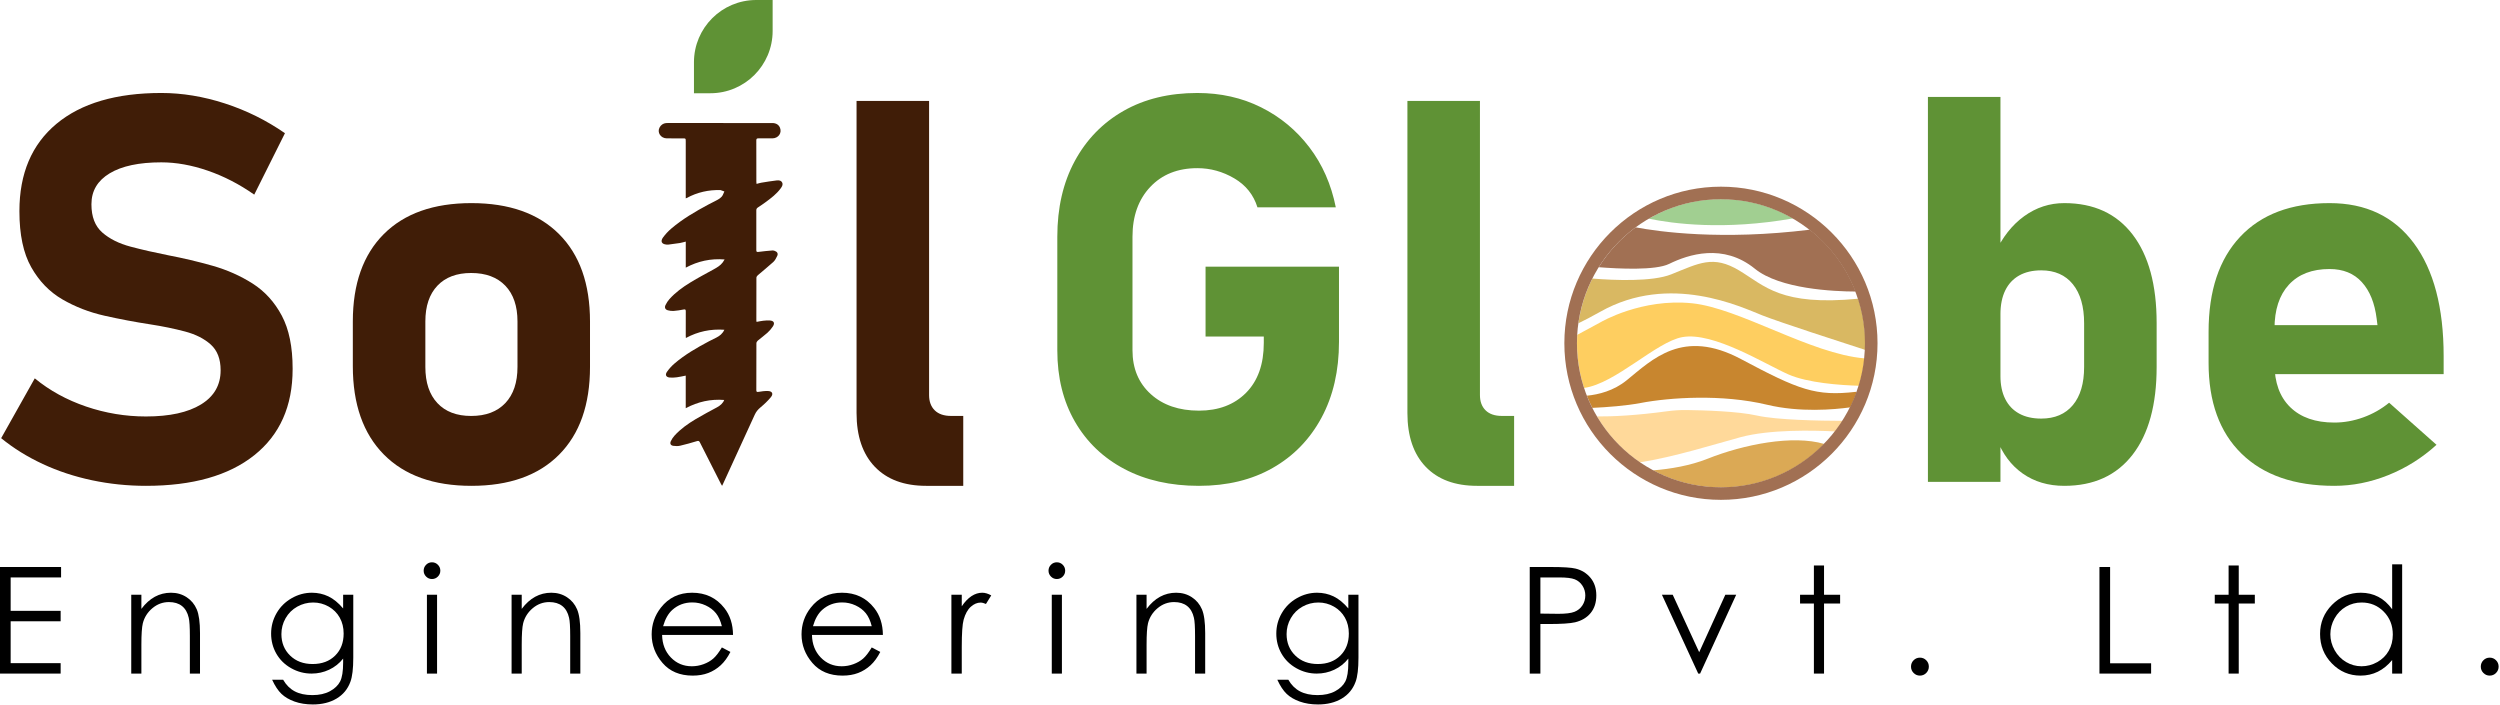
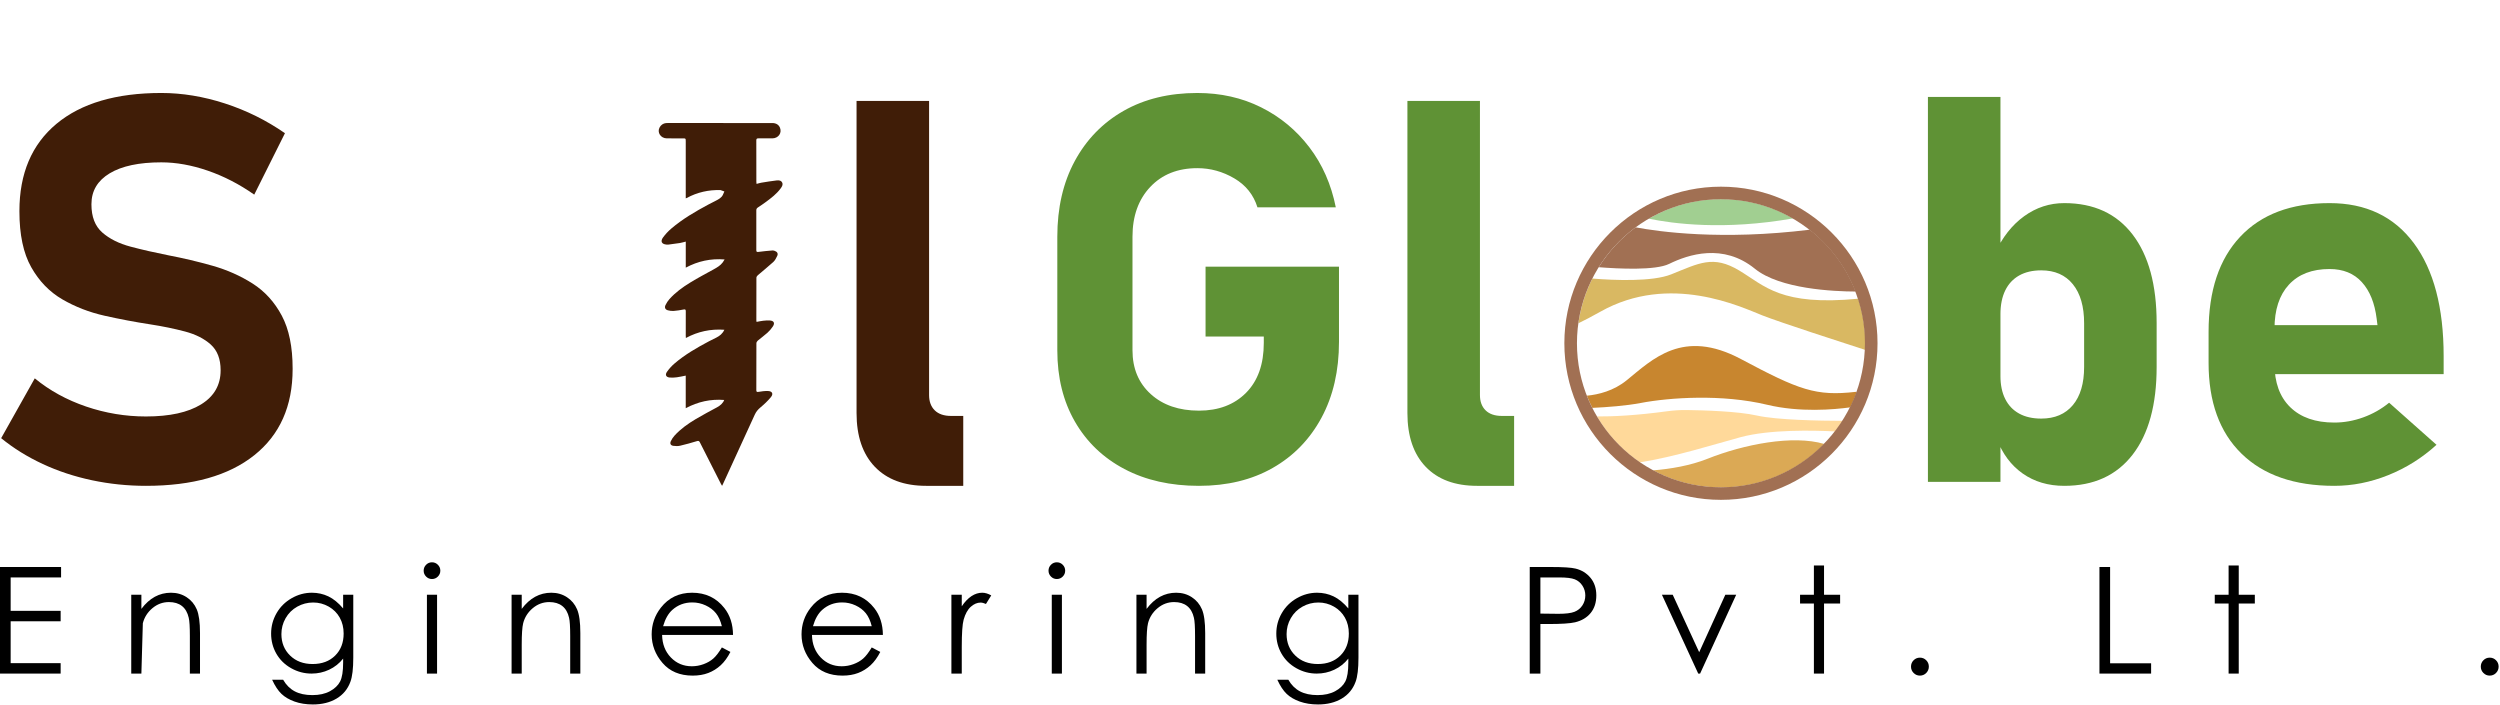
<svg xmlns="http://www.w3.org/2000/svg" width="100%" height="100%" viewBox="0 0 443 125" version="1.1" xml:space="preserve" style="fill-rule:evenodd;clip-rule:evenodd;stroke-linejoin:round;stroke-miterlimit:2;">
  <g transform="matrix(1,0,0,1,317.728,37.451)">
    <path d="M0,1.25C-3.751,-0.915 -8.1,-2.159 -12.742,-2.159C-17.419,-2.159 -21.799,-0.896 -25.568,1.299C-21.367,2.175 -12.238,3.409 0,1.25" style="fill:rgb(161,207,145);fill-rule:nonzero;" />
  </g>
  <g transform="matrix(1,0,0,1,295.773,45.182)">
    <path d="M0,1.579C3.397,-0.089 9.576,-2.128 15.198,2.444C19.627,6.045 29.188,6.464 33.05,6.48C31.373,2.125 28.539,-1.653 24.922,-4.48C9.289,-2.556 -1.821,-4.12 -5.948,-4.901C-8.545,-2.982 -10.764,-0.581 -12.477,2.168C-8.944,2.449 -2.427,2.77 0,1.579" style="fill:rgb(161,112,83);fill-rule:nonzero;" />
  </g>
  <g transform="matrix(1,0,0,1,312.33,51.247)">
    <path d="M0,4.657C3.08,5.869 14.201,9.472 18.166,10.75C18.184,10.363 18.195,9.975 18.195,9.584C18.195,6.827 17.753,4.175 16.944,1.687C3.202,3.004 0.428,-0.572 -4.14,-3.313C-8.773,-6.093 -11.244,-4.611 -16.187,-2.633C-19.526,-1.298 -26.187,-1.569 -30.162,-1.886C-31.392,0.556 -32.241,3.221 -32.633,6.034C-31.542,5.51 -30.253,4.835 -28.729,3.978C-16.435,-2.942 -3.769,3.175 0,4.657" style="fill:rgb(217,184,98);fill-rule:nonzero;" />
  </g>
  <g transform="matrix(1,0,0,1,283.663,64.478)">
-     <path d="M0,-7.4L-4.17,-5.147C-4.198,-4.65 -4.217,-4.15 -4.217,-3.647C-4.217,-0.885 -3.773,1.772 -2.963,4.263C2.598,3.507 9.822,-3.91 14.457,-4.743C19.956,-5.732 29.165,0.079 33.239,1.868C36.687,3.381 42.42,3.779 45.734,3.878C46.214,2.319 46.549,0.695 46.723,-0.976C37.141,-1.778 24.614,-9.864 16.187,-10.736C7.229,-11.663 0,-7.4 0,-7.4" style="fill:rgb(254,206,96);fill-rule:nonzero;" />
-   </g>
+     </g>
  <g transform="matrix(1,0,0,1,308.5,67.617)">
    <path d="M0,-3.989C-10.318,-9.488 -15.693,-3.927 -20.266,-0.22C-22.557,1.637 -25.219,2.3 -27.307,2.499C-27.019,3.237 -26.698,3.957 -26.346,4.659C-23.68,4.535 -20.377,4.288 -17.794,3.796C-12.604,2.807 -3.337,2.189 4.634,4.105C10.435,5.499 16.494,4.962 19.364,4.566C19.799,3.693 20.187,2.792 20.52,1.866C20.402,1.837 20.326,1.819 20.326,1.819C13.283,2.622 10.317,1.51 0,-3.989" style="fill:rgb(200,134,47);fill-rule:nonzero;" />
  </g>
  <g transform="matrix(1,0,0,1,298.86,81.911)">
    <path d="M0,-9.253C-1.146,-9.268 -2.292,-9.193 -3.428,-9.039C-8.94,-8.287 -13.04,-8.098 -15.877,-8.116C-13.966,-4.879 -11.364,-2.101 -8.271,0.015C-2.125,-0.938 5.062,-3.227 9.578,-4.444C14.743,-5.836 22.483,-5.662 26.328,-5.462C26.796,-6.066 27.236,-6.692 27.648,-7.337C23.563,-7.35 15.995,-7.484 12.482,-8.275C9.096,-9.037 3.042,-9.213 0,-9.253" style="fill:rgb(255,217,154);fill-rule:nonzero;" />
  </g>
  <g transform="matrix(-0.903,0.43,0.43,0.903,313.258,79.68)">
    <path d="M10.346,-3.137C13.643,-3.353 17.043,-4.334 19.927,-5.426C17.514,-2.144 14.28,0.609 10.346,2.483C3.878,5.564 -3.233,5.68 -9.463,3.387C-5.144,-0.494 3.454,-2.686 10.346,-3.137" style="fill:rgb(219,169,85);fill-rule:nonzero;" />
  </g>
  <g transform="matrix(1,0,0,1,304.95,86.341)">
    <path d="M0,-51.029C-14.067,-51.029 -25.514,-39.583 -25.514,-25.515C-25.514,-11.446 -14.067,-0 0,-0C14.067,-0 25.514,-11.446 25.514,-25.515C25.514,-39.583 14.067,-51.029 0,-51.029M0,2.233C-15.3,2.233 -27.746,-10.214 -27.746,-25.515C-27.746,-40.815 -15.3,-53.262 0,-53.262C15.3,-53.262 27.747,-40.815 27.747,-25.515C27.747,-10.214 15.3,2.233 0,2.233" style="fill:rgb(161,112,83);fill-rule:nonzero;" />
  </g>
  <g transform="matrix(1,0,0,1,-135.059,-227.411)">
    <path d="M135.059,327.884L145.882,327.884L145.882,329.733L136.946,329.733L136.946,335.652L145.805,335.652L145.805,337.501L136.946,337.501L136.946,344.922L145.805,344.922L145.805,346.77L135.059,346.77L135.059,327.884Z" style="fill-rule:nonzero;" />
-     <path d="M158.316,332.802L160.113,332.802L160.113,335.305C160.832,334.347 161.628,333.63 162.501,333.155C163.374,332.68 164.324,332.442 165.352,332.442C166.396,332.442 167.322,332.707 168.131,333.238C168.94,333.769 169.537,334.483 169.922,335.382C170.308,336.281 170.5,337.68 170.5,339.581L170.5,346.77L168.703,346.77L168.703,340.107C168.703,338.498 168.636,337.424 168.503,336.884C168.294,335.96 167.895,335.265 167.304,334.798C166.714,334.332 165.943,334.098 164.993,334.098C163.906,334.098 162.932,334.458 162.071,335.177C161.211,335.896 160.644,336.786 160.37,337.847C160.199,338.541 160.113,339.807 160.113,341.648L160.113,346.77L158.316,346.77L158.316,332.802Z" style="fill-rule:nonzero;" />
+     <path d="M158.316,332.802L160.113,332.802L160.113,335.305C160.832,334.347 161.628,333.63 162.501,333.155C163.374,332.68 164.324,332.442 165.352,332.442C166.396,332.442 167.322,332.707 168.131,333.238C168.94,333.769 169.537,334.483 169.922,335.382C170.308,336.281 170.5,337.68 170.5,339.581L170.5,346.77L168.703,346.77L168.703,340.107C168.703,338.498 168.636,337.424 168.503,336.884C168.294,335.96 167.895,335.265 167.304,334.798C166.714,334.332 165.943,334.098 164.993,334.098C163.906,334.098 162.932,334.458 162.071,335.177C161.211,335.896 160.644,336.786 160.37,337.847L160.113,346.77L158.316,346.77L158.316,332.802Z" style="fill-rule:nonzero;" />
    <path d="M195.862,332.802L197.66,332.802L197.66,343.933C197.66,345.893 197.489,347.327 197.146,348.234C196.676,349.518 195.858,350.507 194.694,351.2C193.53,351.893 192.131,352.24 190.496,352.24C189.297,352.24 188.221,352.07 187.267,351.731C186.312,351.392 185.536,350.937 184.936,350.366C184.337,349.795 183.785,348.961 183.28,347.862L185.232,347.862C185.763,348.786 186.449,349.471 187.288,349.916C188.128,350.361 189.169,350.584 190.412,350.584C191.638,350.584 192.672,350.356 193.517,349.899C194.361,349.443 194.963,348.869 195.323,348.178C195.683,347.487 195.862,346.372 195.862,344.832L195.862,344.113C195.186,344.969 194.359,345.626 193.382,346.084C192.405,346.542 191.369,346.77 190.272,346.77C188.987,346.77 187.778,346.452 186.647,345.814C185.517,345.176 184.643,344.318 184.026,343.24C183.409,342.161 183.1,340.976 183.1,339.683C183.1,338.391 183.422,337.186 184.064,336.069C184.707,334.952 185.596,334.068 186.731,333.418C187.866,332.767 189.064,332.442 190.323,332.442C191.369,332.442 192.343,332.658 193.247,333.09C194.151,333.523 195.023,334.235 195.862,335.228L195.862,332.802ZM190.56,334.175C189.541,334.175 188.596,334.421 187.722,334.914C186.849,335.406 186.165,336.086 185.668,336.955C185.172,337.824 184.924,338.763 184.924,339.773C184.924,341.305 185.437,342.572 186.464,343.574C187.491,344.575 188.822,345.076 190.457,345.076C192.109,345.076 193.438,344.579 194.444,343.586C195.449,342.594 195.952,341.288 195.952,339.67C195.952,338.618 195.721,337.678 195.259,336.852C194.797,336.026 194.142,335.374 193.295,334.894C192.447,334.415 191.536,334.175 190.56,334.175Z" style="fill-rule:nonzero;" />
    <path d="M211.602,327.05C212.011,327.05 212.36,327.195 212.65,327.486C212.94,327.777 213.085,328.128 213.085,328.539C213.085,328.941 212.94,329.288 212.65,329.579C212.36,329.87 212.011,330.015 211.602,330.015C211.201,330.015 210.856,329.87 210.566,329.579C210.277,329.288 210.132,328.941 210.132,328.539C210.132,328.128 210.277,327.777 210.566,327.486C210.856,327.195 211.201,327.05 211.602,327.05ZM210.71,332.802L212.507,332.802L212.507,346.77L210.71,346.77L210.71,332.802Z" style="fill-rule:nonzero;" />
    <path d="M225.711,332.802L227.508,332.802L227.508,335.305C228.227,334.347 229.023,333.63 229.896,333.155C230.769,332.68 231.719,332.442 232.747,332.442C233.791,332.442 234.717,332.707 235.526,333.238C236.335,333.769 236.932,334.483 237.317,335.382C237.703,336.281 237.895,337.68 237.895,339.581L237.895,346.77L236.098,346.77L236.098,340.107C236.098,338.498 236.031,337.424 235.898,336.884C235.689,335.96 235.29,335.265 234.699,334.798C234.109,334.332 233.338,334.098 232.388,334.098C231.301,334.098 230.327,334.458 229.466,335.177C228.606,335.896 228.039,336.786 227.765,337.847C227.594,338.541 227.508,339.807 227.508,341.648L227.508,346.77L225.711,346.77L225.711,332.802Z" style="fill-rule:nonzero;" />
    <path d="M262.975,342.136L264.49,342.932C263.993,343.907 263.419,344.695 262.768,345.294C262.117,345.893 261.384,346.349 260.57,346.661C259.757,346.974 258.836,347.13 257.807,347.13C255.529,347.13 253.747,346.383 252.462,344.89C251.176,343.396 250.534,341.708 250.534,339.825C250.534,338.053 251.078,336.474 252.166,335.087C253.545,333.324 255.391,332.442 257.705,332.442C260.086,332.442 261.988,333.345 263.41,335.151C264.421,336.426 264.935,338.019 264.952,339.927L252.383,339.927C252.417,341.55 252.935,342.88 253.938,343.917C254.941,344.955 256.179,345.474 257.653,345.474C258.364,345.474 259.056,345.35 259.729,345.103C260.402,344.856 260.974,344.527 261.445,344.118C261.917,343.709 262.427,343.048 262.975,342.136ZM262.975,338.374C262.735,337.415 262.386,336.649 261.927,336.076C261.469,335.502 260.862,335.04 260.108,334.689C259.354,334.338 258.561,334.162 257.73,334.162C256.359,334.162 255.181,334.603 254.195,335.485C253.475,336.127 252.931,337.09 252.562,338.374L262.975,338.374Z" style="fill-rule:nonzero;" />
    <path d="M289.531,342.136L291.046,342.932C290.55,343.907 289.976,344.695 289.324,345.294C288.673,345.893 287.941,346.349 287.127,346.661C286.313,346.974 285.392,347.13 284.364,347.13C282.085,347.13 280.303,346.383 279.018,344.89C277.733,343.396 277.09,341.708 277.09,339.825C277.09,338.053 277.634,336.474 278.722,335.087C280.102,333.324 281.948,332.442 284.261,332.442C286.643,332.442 288.544,333.345 289.967,335.151C290.977,336.426 291.491,338.019 291.509,339.927L278.939,339.927C278.973,341.55 279.492,342.88 280.494,343.917C281.497,344.955 282.735,345.474 284.21,345.474C284.921,345.474 285.613,345.35 286.285,345.103C286.958,344.856 287.53,344.527 288.002,344.118C288.473,343.709 288.983,343.048 289.531,342.136ZM289.531,338.374C289.291,337.415 288.942,336.649 288.484,336.076C288.025,335.502 287.419,335.04 286.665,334.689C285.91,334.338 285.118,334.162 284.287,334.162C282.915,334.162 281.737,334.603 280.751,335.485C280.032,336.127 279.487,337.09 279.119,338.374L289.531,338.374Z" style="fill-rule:nonzero;" />
    <path d="M303.647,332.802L305.483,332.802L305.483,334.843C306.03,334.038 306.608,333.437 307.216,333.039C307.824,332.641 308.457,332.442 309.116,332.442C309.613,332.442 310.143,332.6 310.708,332.917L309.771,334.432C309.394,334.269 309.078,334.188 308.821,334.188C308.222,334.188 307.644,334.434 307.088,334.926C306.531,335.419 306.108,336.183 305.816,337.218C305.594,338.014 305.483,339.623 305.483,342.046L305.483,346.77L303.647,346.77L303.647,332.802Z" style="fill-rule:nonzero;" />
    <path d="M322.326,327.05C322.735,327.05 323.085,327.195 323.375,327.486C323.664,327.777 323.809,328.128 323.809,328.539C323.809,328.941 323.664,329.288 323.375,329.579C323.085,329.87 322.735,330.015 322.326,330.015C321.926,330.015 321.581,329.87 321.291,329.579C321.001,329.288 320.856,328.941 320.856,328.539C320.856,328.128 321.001,327.777 321.291,327.486C321.581,327.195 321.926,327.05 322.326,327.05ZM321.434,332.802L323.231,332.802L323.231,346.77L321.434,346.77L321.434,332.802Z" style="fill-rule:nonzero;" />
    <path d="M336.435,332.802L338.233,332.802L338.233,335.305C338.952,334.347 339.748,333.63 340.621,333.155C341.494,332.68 342.444,332.442 343.471,332.442C344.515,332.442 345.442,332.707 346.251,333.238C347.06,333.769 347.657,334.483 348.042,335.382C348.427,336.281 348.619,337.68 348.619,339.581L348.619,346.77L346.822,346.77L346.822,340.107C346.822,338.498 346.755,337.424 346.622,336.884C346.414,335.96 346.014,335.265 345.424,334.798C344.833,334.332 344.063,334.098 343.112,334.098C342.025,334.098 341.051,334.458 340.191,335.177C339.33,335.896 338.763,336.786 338.489,337.847C338.318,338.541 338.233,339.807 338.233,341.648L338.233,346.77L336.435,346.77L336.435,332.802Z" style="fill-rule:nonzero;" />
    <path d="M373.982,332.802L375.779,332.802L375.779,343.933C375.779,345.893 375.608,347.327 375.266,348.234C374.795,349.518 373.978,350.507 372.813,351.2C371.649,351.893 370.25,352.24 368.615,352.24C367.417,352.24 366.34,352.07 365.386,351.731C364.432,351.392 363.655,350.937 363.056,350.366C362.457,349.795 361.905,348.961 361.4,347.862L363.351,347.862C363.882,348.786 364.568,349.471 365.408,349.916C366.248,350.361 367.289,350.584 368.531,350.584C369.757,350.584 370.792,350.356 371.636,349.899C372.48,349.443 373.082,348.869 373.442,348.178C373.802,347.487 373.982,346.372 373.982,344.832L373.982,344.113C373.305,344.969 372.478,345.626 371.501,346.084C370.525,346.542 369.488,346.77 368.391,346.77C367.106,346.77 365.898,346.452 364.767,345.814C363.636,345.176 362.762,344.318 362.145,343.24C361.528,342.161 361.22,340.976 361.22,339.683C361.22,338.391 361.541,337.186 362.184,336.069C362.826,334.952 363.715,334.068 364.851,333.418C365.986,332.767 367.183,332.442 368.443,332.442C369.488,332.442 370.463,332.658 371.366,333.09C372.27,333.523 373.142,334.235 373.982,335.228L373.982,332.802ZM368.679,334.175C367.661,334.175 366.715,334.421 365.842,334.914C364.969,335.406 364.284,336.086 363.788,336.955C363.291,337.824 363.043,338.763 363.043,339.773C363.043,341.305 363.556,342.572 364.584,343.574C365.611,344.575 366.942,345.076 368.577,345.076C370.229,345.076 371.557,344.579 372.563,343.586C373.569,342.594 374.072,341.288 374.072,339.67C374.072,338.618 373.841,337.678 373.378,336.852C372.916,336.026 372.261,335.374 371.414,334.894C370.567,334.415 369.655,334.175 368.679,334.175Z" style="fill-rule:nonzero;" />
    <path d="M406.128,327.884L409.89,327.884C412.047,327.884 413.502,327.978 414.256,328.167C415.334,328.432 416.216,328.978 416.9,329.804C417.585,330.63 417.927,331.667 417.927,332.917C417.927,334.175 417.594,335.213 416.926,336.031C416.258,336.848 415.338,337.398 414.166,337.68C413.31,337.886 411.709,337.989 409.364,337.989L408.016,337.989L408.016,346.77L406.128,346.77L406.128,327.884ZM408.016,329.733L408.016,336.14L411.213,336.178C412.505,336.178 413.451,336.061 414.05,335.826C414.649,335.591 415.12,335.211 415.462,334.685C415.805,334.16 415.976,333.573 415.976,332.924C415.976,332.291 415.805,331.713 415.462,331.187C415.12,330.662 414.669,330.288 414.108,330.066C413.547,329.844 412.629,329.733 411.354,329.733L408.016,329.733Z" style="fill-rule:nonzero;" />
    <path d="M429.552,332.802L431.465,332.802L436.154,342.984L440.786,332.802L442.712,332.802L436.318,346.77L435.984,346.77L429.552,332.802Z" style="fill-rule:nonzero;" />
    <path d="M456.481,327.615L458.278,327.615L458.278,332.802L461.128,332.802L461.128,334.355L458.278,334.355L458.278,346.77L456.481,346.77L456.481,334.355L454.028,334.355L454.028,332.802L456.481,332.802L456.481,327.615Z" style="fill-rule:nonzero;" />
    <path d="M475.269,343.946C475.706,343.946 476.078,344.1 476.386,344.408C476.695,344.716 476.849,345.093 476.849,345.538C476.849,345.974 476.695,346.349 476.386,346.661C476.078,346.974 475.706,347.13 475.269,347.13C474.833,347.13 474.461,346.974 474.152,346.661C473.844,346.349 473.69,345.974 473.69,345.538C473.69,345.093 473.844,344.716 474.152,344.408C474.461,344.1 474.833,343.946 475.269,343.946Z" style="fill-rule:nonzero;" />
    <path d="M507.082,327.884L508.97,327.884L508.97,344.947L516.236,344.947L516.236,346.77L507.082,346.77L507.082,327.884Z" style="fill-rule:nonzero;" />
    <path d="M529.967,327.615L531.764,327.615L531.764,332.802L534.614,332.802L534.614,334.355L531.764,334.355L531.764,346.77L529.967,346.77L529.967,334.355L527.514,334.355L527.514,332.802L529.967,332.802L529.967,327.615Z" style="fill-rule:nonzero;" />
-     <path d="M560.721,327.409L560.721,346.77L558.95,346.77L558.95,344.37C558.196,345.285 557.351,345.974 556.414,346.437C555.477,346.899 554.452,347.13 553.339,347.13C551.362,347.13 549.673,346.413 548.274,344.979C546.874,343.546 546.175,341.802 546.175,339.748C546.175,337.736 546.881,336.016 548.293,334.586C549.705,333.157 551.404,332.442 553.39,332.442C554.537,332.442 555.575,332.686 556.504,333.174C557.432,333.662 558.248,334.394 558.95,335.369L558.95,327.409L560.721,327.409ZM553.538,334.175C552.538,334.175 551.614,334.421 550.768,334.913C549.921,335.404 549.248,336.095 548.748,336.984C548.248,337.873 547.998,338.814 547.998,339.805C547.998,340.789 548.25,341.729 548.754,342.627C549.259,343.524 549.936,344.223 550.787,344.723C551.638,345.224 552.55,345.474 553.525,345.474C554.508,345.474 555.44,345.226 556.321,344.73C557.201,344.234 557.879,343.563 558.353,342.716C558.828,341.87 559.065,340.917 559.065,339.857C559.065,338.241 558.533,336.89 557.468,335.804C556.404,334.718 555.094,334.175 553.538,334.175Z" style="fill-rule:nonzero;" />
    <path d="M576.236,343.946C576.673,343.946 577.045,344.1 577.353,344.408C577.661,344.716 577.815,345.093 577.815,345.538C577.815,345.974 577.661,346.349 577.353,346.661C577.045,346.974 576.673,347.13 576.236,347.13C575.8,347.13 575.427,346.974 575.119,346.661C574.811,346.349 574.657,345.974 574.657,345.538C574.657,345.093 574.811,344.716 575.119,344.408C575.427,344.1 575.8,343.946 576.236,343.946Z" style="fill-rule:nonzero;" />
  </g>
  <g transform="matrix(1,0,0,1,25.864,16.476)">
    <path d="M0,69.614C-3.252,69.614 -6.433,69.286 -9.546,68.629C-12.656,67.97 -15.574,67.011 -18.293,65.743C-21.015,64.478 -23.47,62.954 -25.659,61.169L-19.702,50.567C-17.076,52.727 -14.043,54.393 -10.602,55.565C-7.161,56.736 -3.627,57.323 0,57.323C4.191,57.323 7.443,56.611 9.758,55.189C12.072,53.767 13.23,51.758 13.23,49.161L13.23,49.113C13.23,47.146 12.649,45.637 11.494,44.587C10.335,43.541 8.811,42.767 6.92,42.267C5.026,41.766 2.972,41.342 0.751,40.999C-1.907,40.594 -4.597,40.084 -7.318,39.474C-10.037,38.864 -12.541,37.895 -14.823,36.566C-17.105,35.237 -18.944,33.337 -20.334,30.865C-21.728,28.397 -22.424,25.097 -22.424,20.97L-22.424,20.922C-22.424,14.261 -20.234,9.11 -15.856,5.464C-11.479,1.823 -5.283,0 2.722,0C6.41,0 10.165,0.616 13.979,1.852C17.795,3.088 21.345,4.847 24.629,7.129L19.187,18.013C16.559,16.168 13.814,14.753 10.955,13.767C8.092,12.781 5.348,12.291 2.722,12.291C-1.22,12.291 -4.27,12.939 -6.426,14.236C-8.583,15.536 -9.661,17.356 -9.661,19.702L-9.661,19.75C-9.661,21.939 -9.022,23.595 -7.739,24.722C-6.458,25.849 -4.782,26.683 -2.719,27.232C-0.655,27.778 1.563,28.285 3.941,28.757C6.567,29.258 9.18,29.874 11.773,30.609C14.37,31.344 16.748,32.4 18.905,33.774C21.062,35.151 22.783,37.044 24.066,39.452C25.348,41.859 25.989,44.985 25.989,48.834L25.989,48.927C25.989,55.494 23.72,60.585 19.187,64.196C14.652,67.807 8.256,69.614 0,69.614" style="fill:rgb(64,29,7);fill-rule:nonzero;" />
  </g>
  <g transform="matrix(1,0,0,1,83.487,48.375)">
-     <path d="M0,25.332C2.597,25.332 4.613,24.574 6.054,23.056C7.492,21.538 8.211,19.403 8.211,16.653L8.211,8.583C8.211,5.865 7.492,3.752 6.054,2.25C4.613,0.751 2.597,0 0,0C-2.564,0 -4.558,0.751 -5.979,2.25C-7.401,3.752 -8.114,5.865 -8.114,8.583L-8.114,16.653C-8.114,19.403 -7.401,21.538 -5.979,23.056C-4.558,24.574 -2.564,25.332 0,25.332M0.049,37.715C-6.644,37.715 -11.821,35.863 -15.478,32.156C-19.136,28.452 -20.966,23.236 -20.966,16.512L-20.966,8.583C-20.966,1.923 -19.136,-3.238 -15.478,-6.897C-11.821,-10.553 -6.644,-12.383 0.049,-12.383C6.741,-12.383 11.915,-10.553 15.574,-6.897C19.233,-3.238 21.062,1.923 21.062,8.583L21.062,16.653C21.062,23.345 19.233,28.529 15.574,32.204C11.915,35.879 6.741,37.715 0.049,37.715" style="fill:rgb(64,29,7);fill-rule:nonzero;" />
-   </g>
+     </g>
  <g transform="matrix(1,0,0,1,164.634,86.09)">
    <path d="M0,-68.208L0,-16.091C0,-14.932 0.337,-14.027 1.011,-13.369C1.682,-12.714 2.645,-12.387 3.894,-12.387L6.054,-12.387L6.054,0L-0.514,0C-4.424,0 -7.457,-1.127 -9.617,-3.38C-11.773,-5.63 -12.853,-8.805 -12.853,-12.9L-12.853,-68.208L0,-68.208Z" style="fill:rgb(64,29,7);fill-rule:nonzero;" />
  </g>
  <g transform="matrix(1,0,0,1,213.625,55.319)">
    <path d="M0,-8.07L23.644,-8.07L23.644,5.254C23.644,10.383 22.61,14.861 20.546,18.693C18.482,22.523 15.597,25.495 11.893,27.604C8.186,29.716 3.829,30.772 -1.171,30.772C-6.207,30.772 -10.608,29.78 -14.376,27.793C-18.145,25.806 -21.068,23.007 -23.148,19.396C-25.229,15.785 -26.269,11.571 -26.269,6.753L-26.269,-13.369C-26.269,-18.498 -25.238,-22.969 -23.174,-26.786C-21.107,-30.602 -18.225,-33.565 -14.518,-35.677C-10.813,-37.786 -6.458,-38.842 -1.454,-38.842C2.674,-38.842 6.436,-37.998 9.828,-36.309C13.222,-34.621 16.075,-32.258 18.389,-29.225C20.703,-26.192 22.267,-22.642 23.078,-18.579L9.196,-18.579C8.506,-20.797 7.139,-22.51 5.091,-23.714C3.043,-24.918 0.86,-25.521 -1.454,-25.521C-4.924,-25.521 -7.71,-24.411 -9.803,-22.19C-11.898,-19.968 -12.948,-17.028 -12.948,-13.369L-12.948,6.753C-12.948,9.975 -11.866,12.563 -9.709,14.517C-7.553,16.472 -4.705,17.448 -1.171,17.448C2.299,17.448 5.081,16.395 7.178,14.283C9.273,12.171 10.319,9.224 10.319,5.44L10.319,4.314L0,4.314L0,-8.07Z" style="fill:rgb(95,146,53);fill-rule:nonzero;" />
  </g>
  <g transform="matrix(1,0,0,1,262.246,86.09)">
    <path d="M0,-68.208L0,-16.091C0,-14.932 0.337,-14.027 1.011,-13.369C1.682,-12.714 2.645,-12.387 3.894,-12.387L6.054,-12.387L6.054,0L-0.514,0C-4.423,0 -7.457,-1.127 -9.617,-3.38C-11.773,-5.63 -12.853,-8.805 -12.853,-12.9L-12.853,-68.208L0,-68.208Z" style="fill:rgb(95,146,53);fill-rule:nonzero;" />
  </g>
  <g transform="matrix(1,0,0,1,365.788,17.179)">
    <path d="M0,68.911C-2.848,68.911 -5.303,68.182 -7.367,66.728C-9.431,65.274 -10.962,63.22 -11.963,60.562L-11.309,49.444C-11.309,51.039 -11.025,52.4 -10.461,53.523C-9.899,54.65 -9.077,55.51 -7.999,56.104C-6.921,56.698 -5.614,56.996 -4.083,56.996C-1.676,56.996 0.192,56.197 1.524,54.605C2.854,53.01 3.518,50.756 3.518,47.849L3.518,40.11C3.518,37.138 2.854,34.829 1.524,33.189C0.192,31.546 -1.676,30.727 -4.083,30.727C-5.614,30.727 -6.921,31.033 -7.999,31.642C-9.077,32.252 -9.899,33.135 -10.461,34.29C-11.025,35.449 -11.309,36.855 -11.309,38.515L-12.29,27.723C-10.978,24.879 -9.251,22.681 -7.11,21.134C-4.966,19.586 -2.597,18.813 0,18.813C5.222,18.813 9.254,20.665 12.101,24.369C14.947,28.076 16.369,33.305 16.369,40.061L16.369,47.849C16.369,54.541 14.947,59.724 12.101,63.4C9.254,67.075 5.222,68.911 0,68.911M-24.16,0L-11.308,0L-11.308,68.208L-24.16,68.208L-24.16,0Z" style="fill:rgb(95,146,53);fill-rule:nonzero;" />
  </g>
  <g transform="matrix(1,0,0,1,413.643,35.992)">
    <path d="M0,50.098C-7.068,50.098 -12.551,48.198 -16.443,44.397C-20.337,40.6 -22.282,35.227 -22.282,28.285L-22.282,22.796C-22.282,15.541 -20.414,9.928 -16.678,5.957C-12.942,1.983 -7.665,0 -0.848,0C5.595,0 10.576,2.369 14.094,7.106C17.612,11.844 19.371,18.514 19.371,27.113L19.371,30.303L-13.934,30.303L-13.934,21.624L7.646,21.624L7.504,20.497C7.161,17.715 6.284,15.548 4.875,14.001C3.47,12.453 1.563,11.68 -0.848,11.68C-3.941,11.68 -6.343,12.601 -8.047,14.447C-9.751,16.292 -10.602,18.902 -10.602,22.282L-10.602,28.473C-10.602,31.786 -9.675,34.351 -7.812,36.164C-5.951,37.981 -3.348,38.886 0,38.886C1.717,38.886 3.422,38.581 5.113,37.972C6.802,37.362 8.332,36.495 9.709,35.369L18.106,42.828C15.573,45.142 12.727,46.93 9.568,48.198C6.41,49.466 3.22,50.098 0,50.098" style="fill:rgb(95,146,53);fill-rule:nonzero;" />
  </g>
  <g transform="matrix(1,0,0,1,128.36,73.962)">
    <path d="M0,-40.033C-0.091,-39.863 -0.197,-39.562 -0.287,-39.391C-0.54,-38.912 -1.027,-38.646 -1.503,-38.403C-1.944,-38.179 -2.389,-37.957 -2.825,-37.723C-5.139,-36.485 -7.404,-35.168 -9.408,-33.458C-9.95,-32.995 -10.449,-32.459 -10.871,-31.885C-11.382,-31.19 -11.104,-30.69 -10.25,-30.623C-10.156,-30.616 -10.06,-30.602 -9.968,-30.614C-9.278,-30.703 -8.588,-30.787 -7.902,-30.896C-7.569,-30.949 -7.244,-31.053 -6.842,-31.152L-6.842,-26.533C-4.664,-27.698 -2.427,-28.178 0.043,-27.986C-0.106,-27.752 -0.191,-27.599 -0.295,-27.46C-0.708,-26.905 -1.289,-26.57 -1.881,-26.242C-3.265,-25.478 -4.663,-24.739 -6.012,-23.917C-7.373,-23.088 -8.669,-22.152 -9.742,-20.953C-10.021,-20.642 -10.254,-20.274 -10.435,-19.897C-10.649,-19.449 -10.476,-19.097 -9.995,-18.971C-9.67,-18.885 -9.316,-18.837 -8.982,-18.863C-8.396,-18.908 -7.812,-19.002 -7.233,-19.117C-6.93,-19.177 -6.837,-19.118 -6.84,-18.803C-6.853,-17.363 -6.846,-15.922 -6.845,-14.482C-6.845,-14.358 -6.833,-14.234 -6.825,-14.067C-4.681,-15.223 -2.445,-15.696 -0.005,-15.528C-0.328,-14.825 -0.827,-14.447 -1.402,-14.151C-1.843,-13.924 -2.293,-13.716 -2.73,-13.484C-4.893,-12.338 -7.012,-11.12 -8.874,-9.516C-9.359,-9.098 -9.801,-8.604 -10.169,-8.079C-10.555,-7.53 -10.325,-7.111 -9.658,-7.06C-9.25,-7.029 -8.832,-7.054 -8.425,-7.106C-7.915,-7.173 -7.412,-7.294 -6.848,-7.403L-6.848,-1.628C-4.675,-2.787 -2.436,-3.274 -0.036,-3.088C-0.196,-2.589 -0.688,-2.119 -1.286,-1.795C-2.563,-1.104 -3.85,-0.43 -5.094,0.314C-6.463,1.133 -7.77,2.051 -8.848,3.246C-9.104,3.53 -9.325,3.864 -9.487,4.211C-9.693,4.649 -9.521,4.974 -9.045,5.04C-8.654,5.093 -8.232,5.109 -7.852,5.021C-6.854,4.79 -5.867,4.508 -4.887,4.212C-4.605,4.127 -4.48,4.146 -4.342,4.423C-3.108,6.88 -1.859,9.33 -0.613,11.78C-0.56,11.887 -0.492,11.987 -0.407,12.129C-0.343,12.001 -0.31,11.939 -0.28,11.876C1.611,7.758 3.508,3.643 5.384,-0.482C5.621,-1.003 5.946,-1.395 6.386,-1.761C7.052,-2.316 7.693,-2.92 8.244,-3.587C8.732,-4.179 8.473,-4.661 7.699,-4.677C7.149,-4.689 6.592,-4.618 6.049,-4.523C5.725,-4.467 5.66,-4.554 5.66,-4.849C5.667,-7.612 5.66,-10.375 5.674,-13.137C5.675,-13.294 5.788,-13.492 5.912,-13.597C6.469,-14.07 7.07,-14.493 7.612,-14.982C7.977,-15.31 8.312,-15.691 8.582,-16.099C8.991,-16.717 8.78,-17.123 8.047,-17.175C7.65,-17.202 7.245,-17.165 6.849,-17.122C6.469,-17.081 6.095,-16.993 5.698,-16.923C5.684,-17.046 5.665,-17.126 5.665,-17.205C5.664,-19.721 5.659,-22.235 5.675,-24.75C5.676,-24.902 5.807,-25.09 5.932,-25.198C6.841,-25.983 7.785,-26.728 8.67,-27.54C8.979,-27.823 9.19,-28.238 9.37,-28.628C9.553,-29.023 9.368,-29.343 8.955,-29.492C8.823,-29.54 8.678,-29.594 8.543,-29.582C7.713,-29.511 6.882,-29.44 6.056,-29.327C5.759,-29.287 5.657,-29.323 5.658,-29.642C5.668,-31.991 5.667,-34.341 5.658,-36.691C5.657,-36.936 5.749,-37.076 5.947,-37.205C6.412,-37.507 6.871,-37.819 7.318,-38.148C8.288,-38.863 9.252,-39.589 9.973,-40.575C10.196,-40.882 10.433,-41.229 10.239,-41.617C10.051,-41.997 9.631,-42.033 9.272,-41.991C8.362,-41.887 7.456,-41.736 6.551,-41.589C6.277,-41.545 6.011,-41.453 5.702,-41.373C5.686,-41.522 5.666,-41.623 5.666,-41.725C5.664,-44.18 5.668,-46.637 5.658,-49.092C5.657,-49.382 5.77,-49.45 6.036,-49.447C6.862,-49.433 7.688,-49.43 8.515,-49.445C9.566,-49.464 10.222,-50.384 9.859,-51.31C9.646,-51.857 9.162,-52.16 8.478,-52.16C2.29,-52.162 -3.896,-52.161 -10.083,-52.161C-10.166,-52.161 -10.249,-52.162 -10.331,-52.155C-10.839,-52.108 -11.229,-51.819 -11.463,-51.412C-11.98,-50.515 -11.291,-49.457 -10.207,-49.444C-9.274,-49.432 -8.342,-49.442 -7.409,-49.442C-6.847,-49.442 -6.846,-49.442 -6.846,-48.895C-6.845,-45.683 -6.846,-42.471 -6.846,-39.26L-6.846,-38.811C-6.751,-38.847 -6.708,-38.858 -6.671,-38.879C-4.8,-39.893 -2.796,-40.343 -0.676,-40.279" style="fill:rgb(64,29,7);fill-rule:nonzero;" />
  </g>
  <g transform="matrix(1,0,0,1,125.877,0)">
-     <path d="M0,16.522L-2.907,16.522L-2.907,11.034C-2.907,4.94 2.033,0 8.128,0L11.034,0L11.034,5.487C11.034,11.582 6.094,16.522 0,16.522" style="fill:rgb(95,146,53);fill-rule:nonzero;" />
-   </g>
+     </g>
</svg>